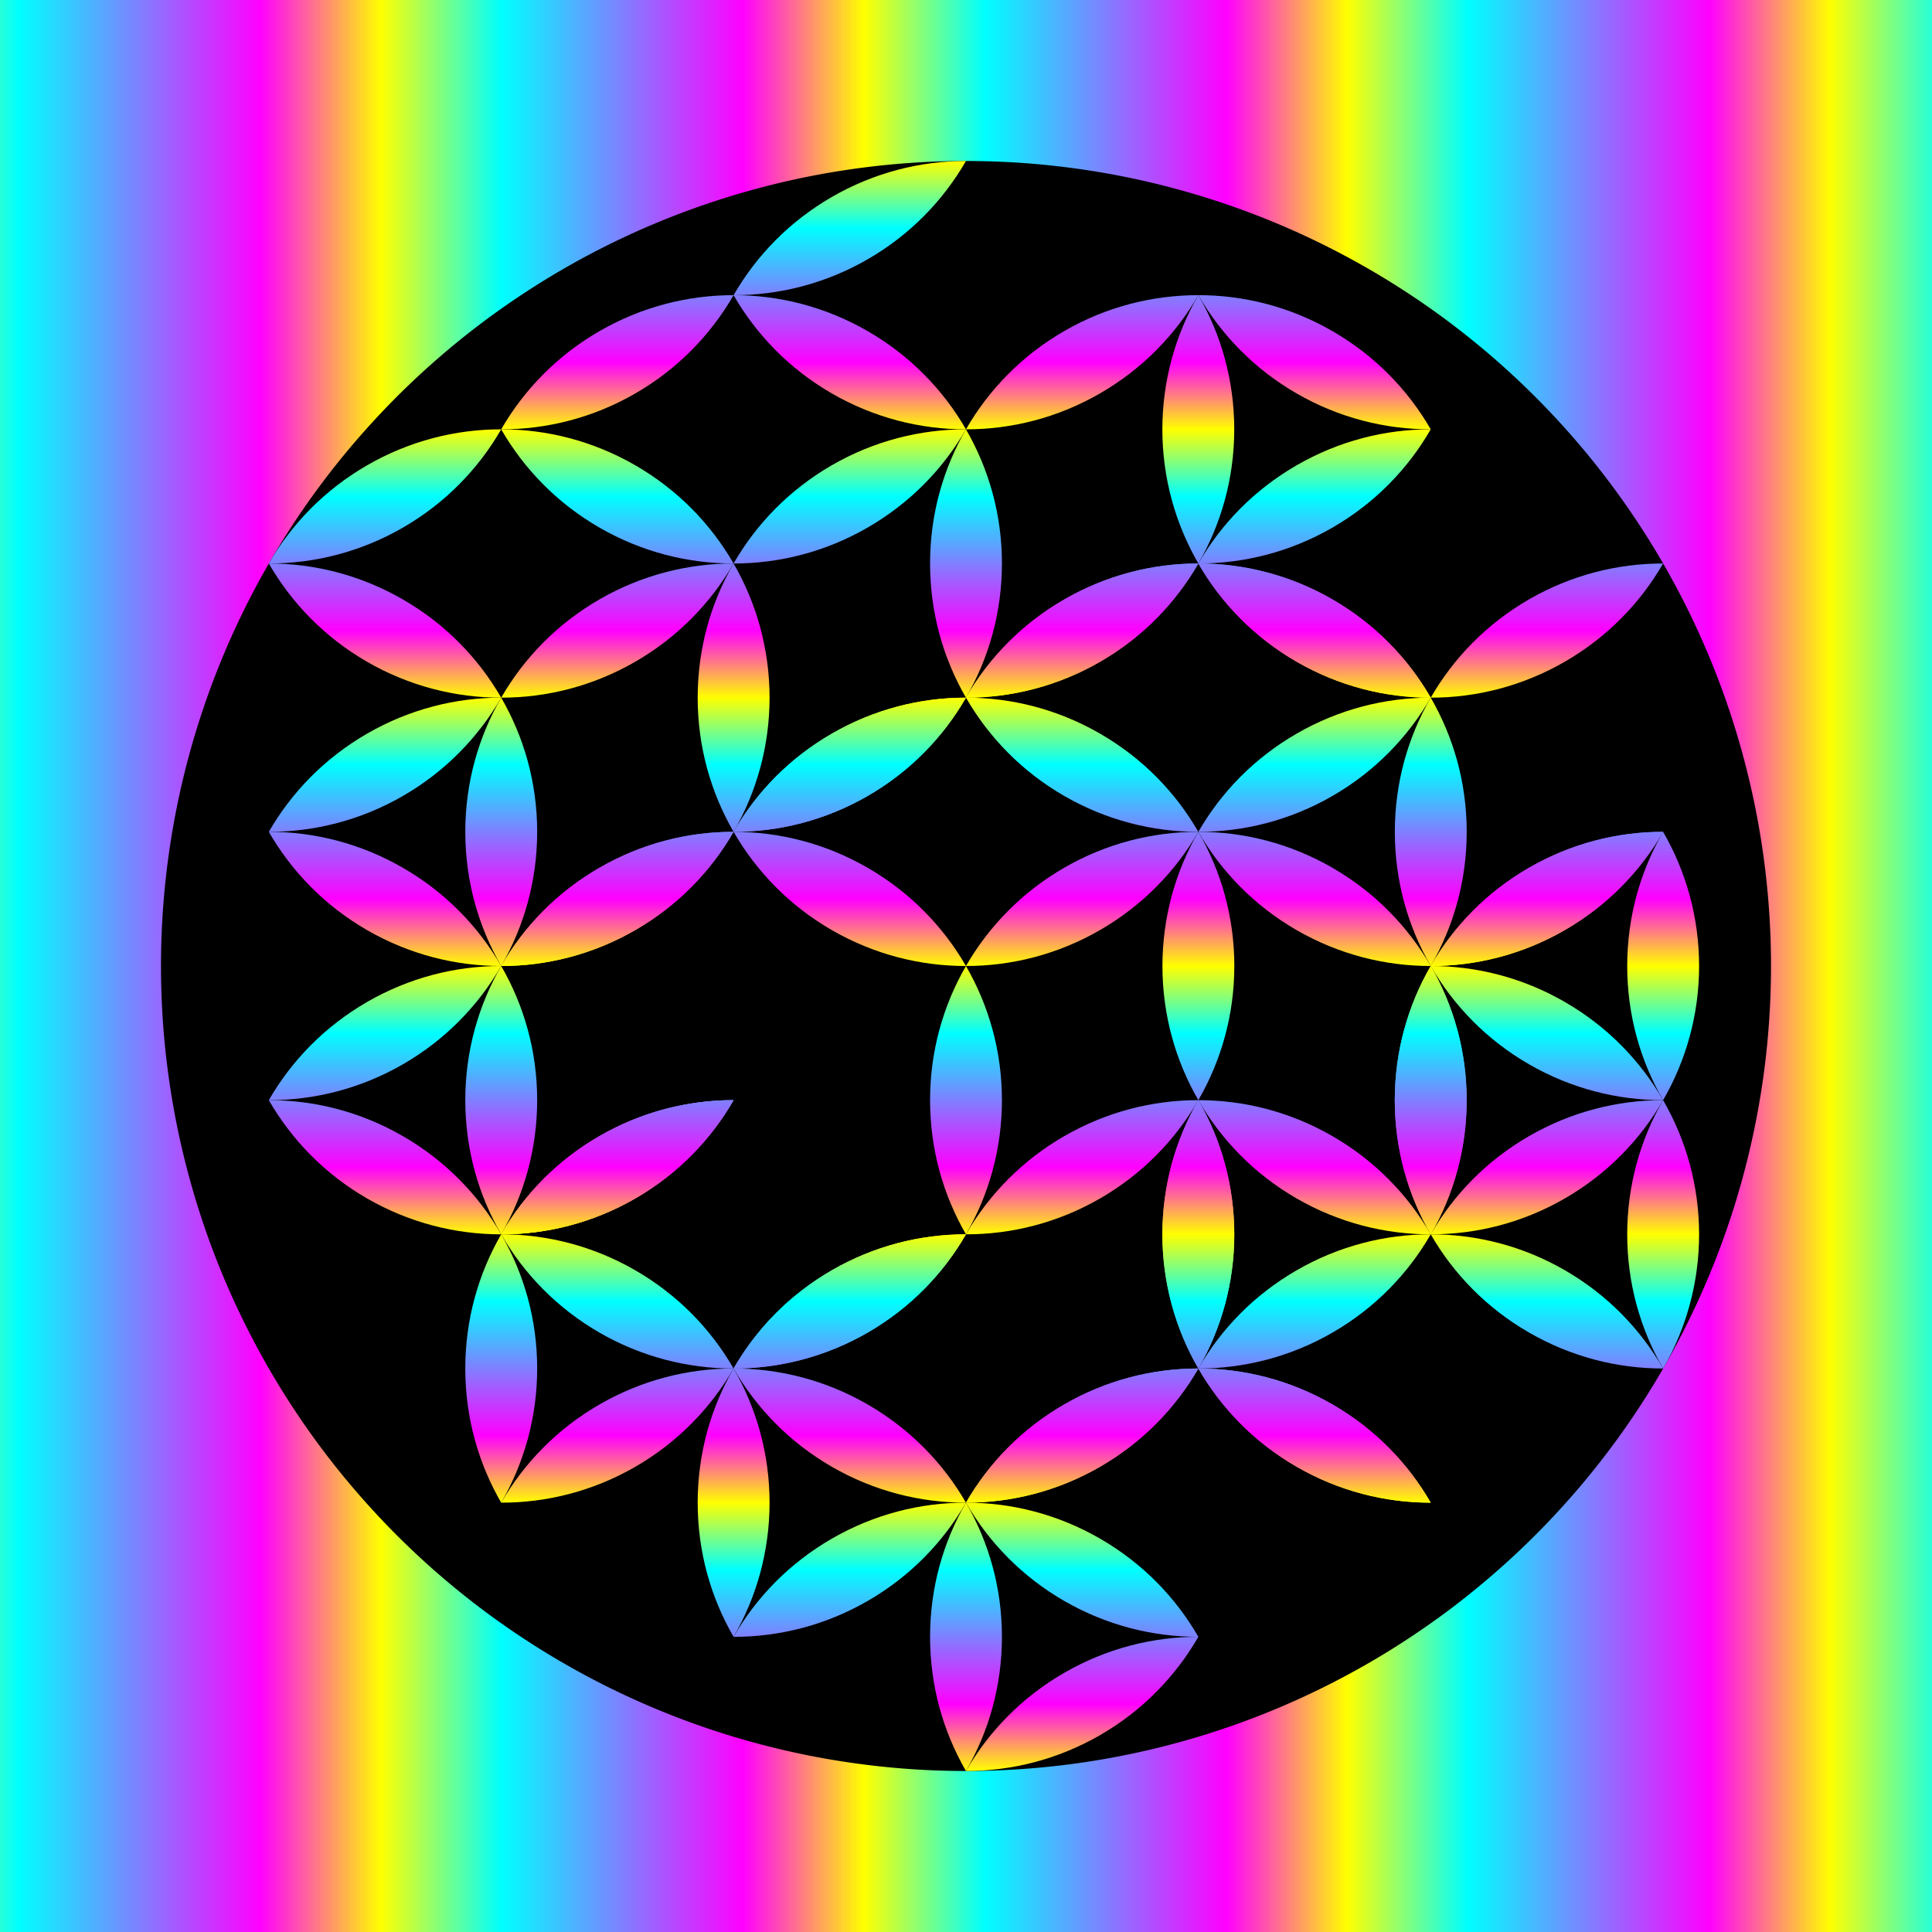
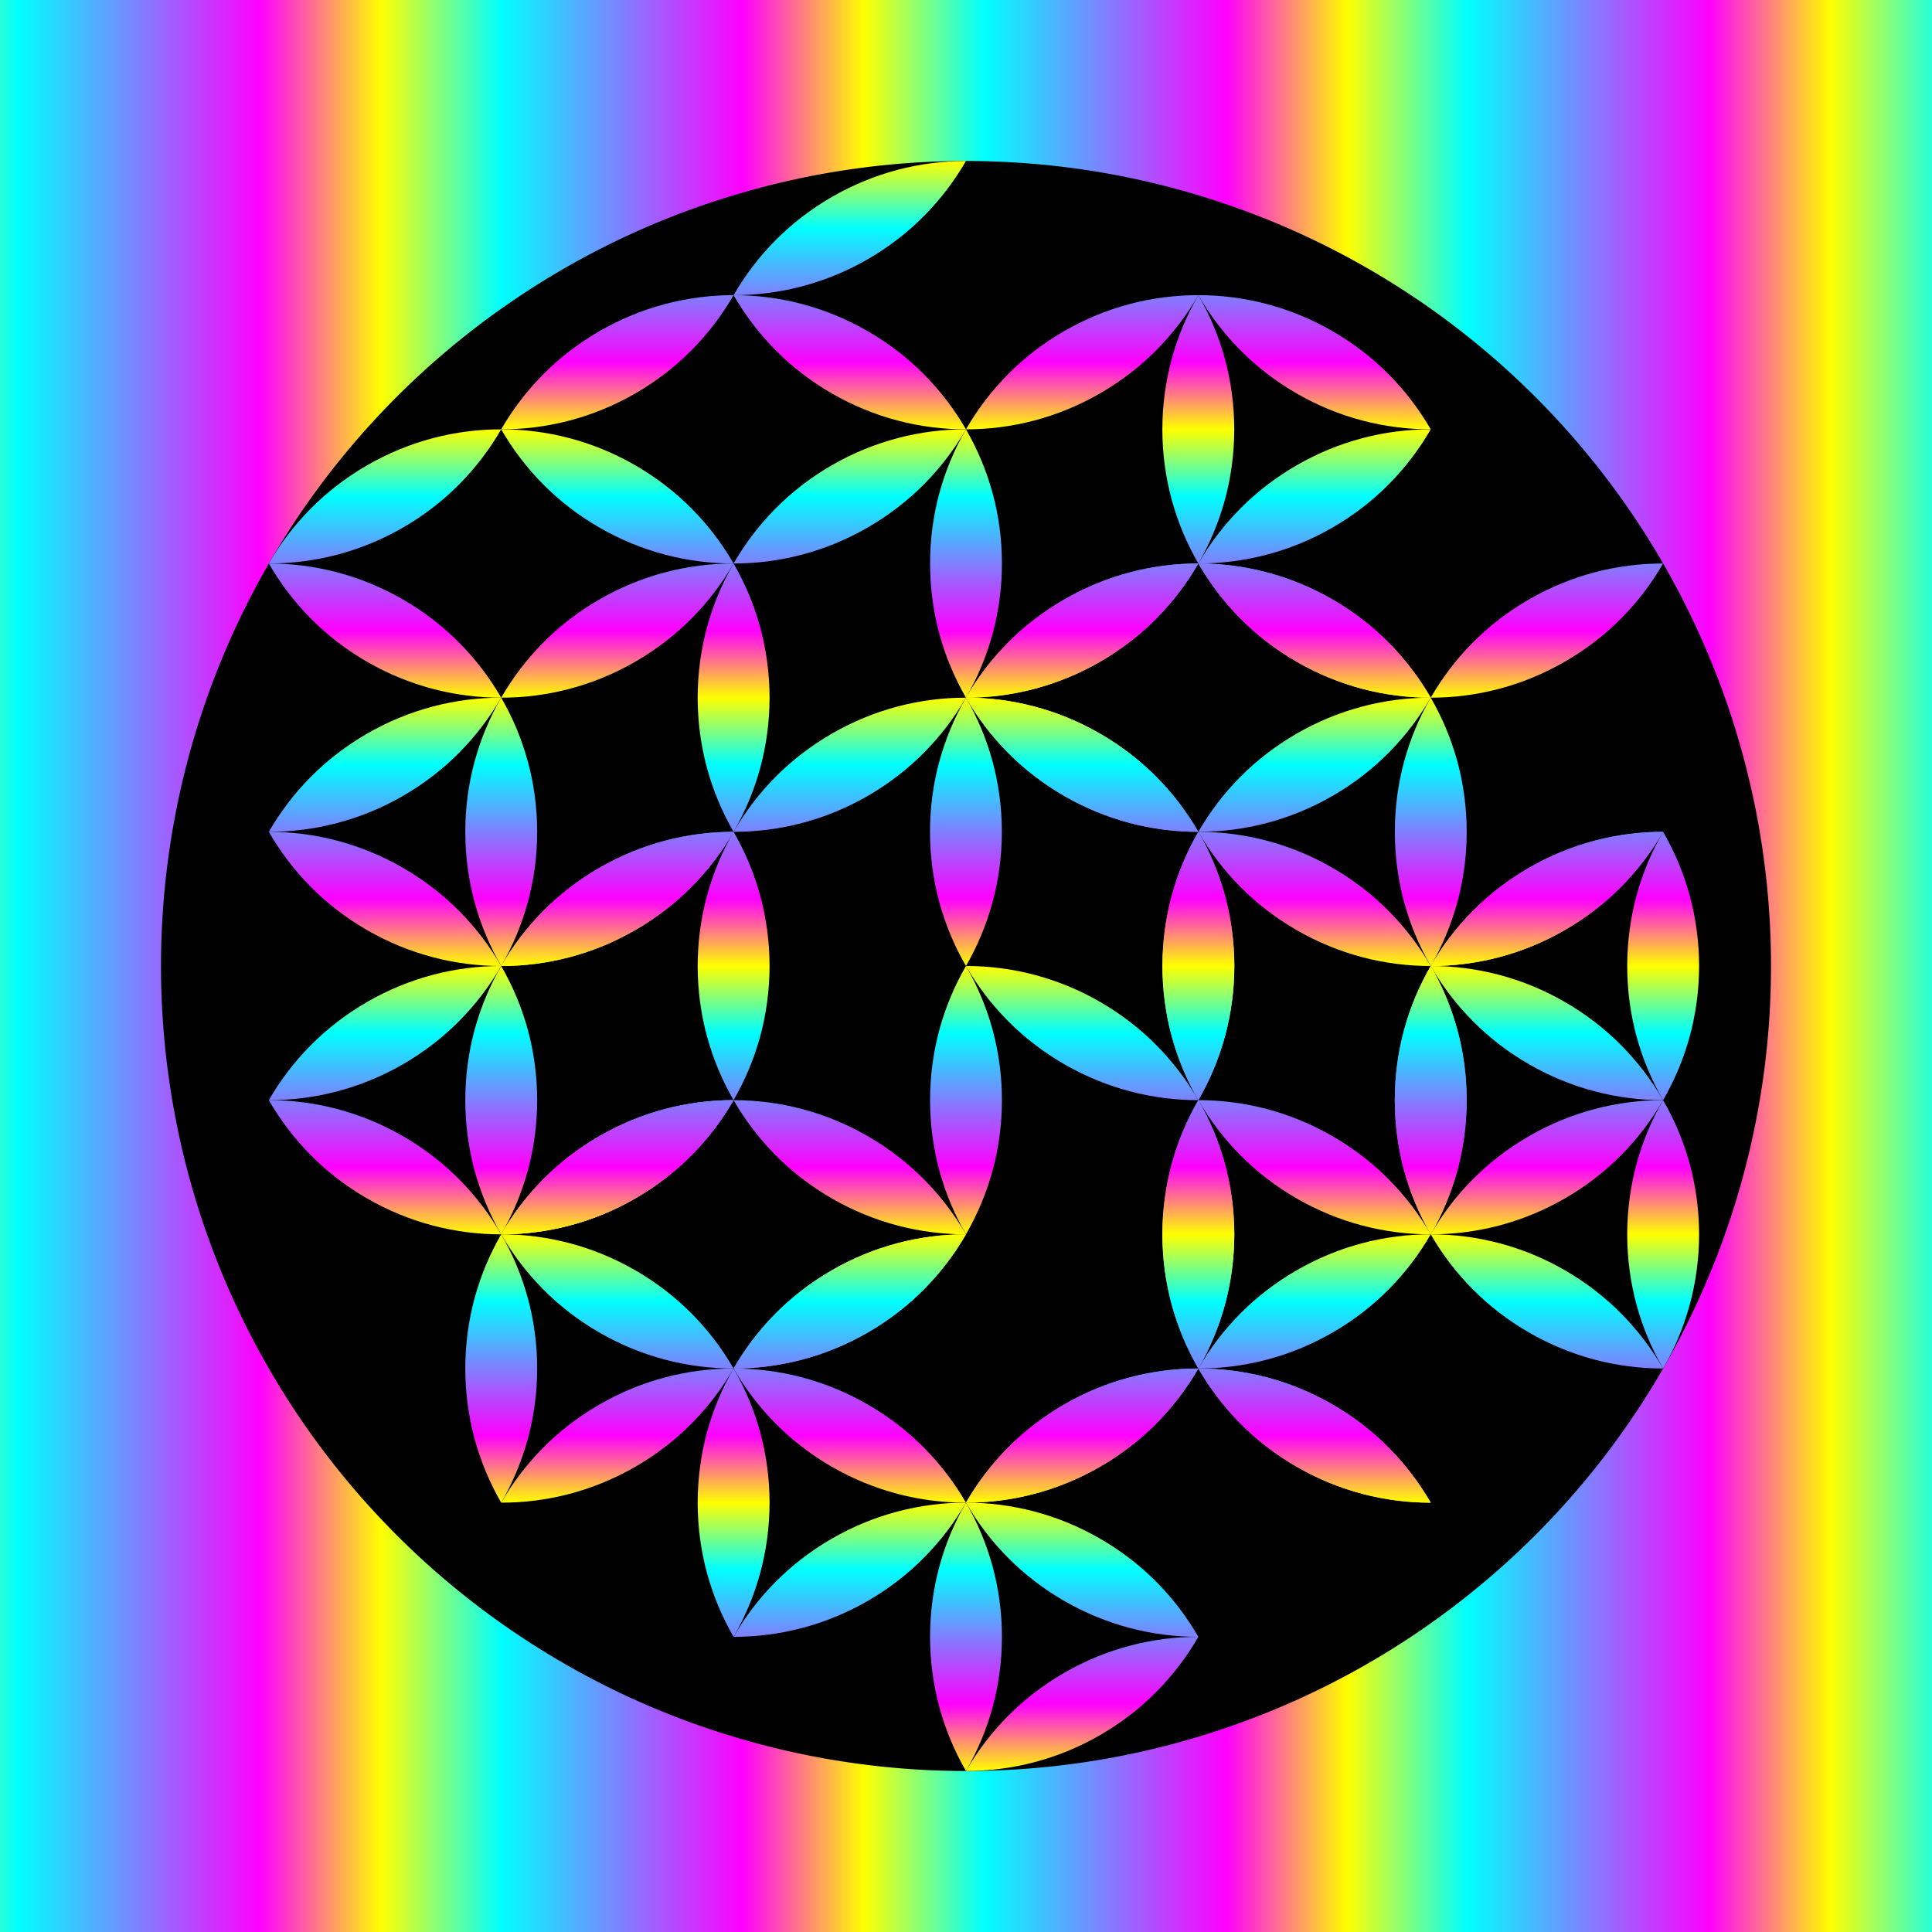
<svg xmlns="http://www.w3.org/2000/svg" xmlns:xlink="http://www.w3.org/1999/xlink" width="720" height="720" viewBox="0 0 720 720">
  <rect x="0" y="0" width="720" height="720" fill="#333333" stroke="none" />
  <defs>
    <linearGradient id="a">
      <stop offset="0" stop-color="red" />
      <stop offset=".1" stop-color="#ff0" />
      <stop offset=".3" stop-color="#0f0" />
      <stop offset=".5" stop-color="#0ff" />
      <stop offset=".7" stop-color="#00f" />
      <stop offset=".9" stop-color="#f0f" />
      <stop offset="1" stop-color="red" />
    </linearGradient>
    <linearGradient x1="359.986" y1="392.36" x2="359.986" y2="492.36" id="d" xlink:href="#b" gradientUnits="userSpaceOnUse" spreadMethod="repeat" />
    <linearGradient x1="0" y1="360" x2="180" y2="360" id="c" xlink:href="#b" gradientUnits="userSpaceOnUse" gradientTransform="translate(-218.046 347.067)" spreadMethod="repeat" />
    <linearGradient id="b">
      <stop offset="0" stop-color="#ff0" />
      <stop offset=".25" stop-color="#0ff" />
      <stop offset=".75" stop-color="#f0f" />
      <stop offset="1" stop-color="#ff0" />
    </linearGradient>
  </defs>
  <path fill="url(#c)" fill-rule="evenodd" d="M0 332.36h720v720H0z" transform="translate(0 -332.36)" />
  <path d="M660 360a300 300 0 11-600 0 300 300 0 11600 0z" />
  <g transform="translate(0 -332.36)" fill="url(#d)">
    <path d="M359.986 492.36c-8.512 14.71-13.38 31.782-13.38 50s4.868 35.29 13.38 50c8.511-14.71 13.409-31.782 13.409-50s-4.898-35.29-13.41-50z" />
    <path d="M359.986 492.36c-16.996-.016-34.215 4.303-49.992 13.412-15.777 9.109-28.127 21.861-36.61 36.588 16.995.016 34.228-4.278 50.005-13.387 15.777-9.11 28.113-21.886 36.597-36.613z" />
    <path d="M359.986 492.36c-8.484-14.726-20.834-27.479-36.611-36.588-15.777-9.109-32.996-13.428-49.992-13.412 8.484 14.727 20.82 27.504 36.597 36.613 15.777 9.109 33.01 13.403 50.006 13.387z" />
    <path d="M359.986 492.36c8.511-14.71 13.38-31.782 13.38-50s-4.869-35.29-13.38-50c-8.512 14.71-13.41 31.782-13.41 50s4.898 35.29 13.41 50z" />
    <path d="M359.986 492.36c16.995.016 34.214-4.303 49.991-13.412 15.778-9.109 28.127-21.861 36.611-36.588-16.995-.016-34.228 4.278-50.005 13.387-15.778 9.11-28.113 21.887-36.597 36.613z" />
    <path d="M359.986 492.36c8.484 14.727 20.834 27.48 36.61 36.588 15.778 9.109 32.997 13.428 49.992 13.412-8.484-14.726-20.82-27.504-36.596-36.613-15.777-9.108-33.01-13.403-50.006-13.387zM446.588 442.36c-8.484-14.727-20.833-27.479-36.61-36.588-15.778-9.109-32.997-13.428-49.992-13.412 8.484 14.727 20.82 27.504 36.597 36.613 15.777 9.109 33.01 13.403 50.005 13.387zM359.986 592.36c-8.484-14.727-20.834-27.48-36.611-36.588-15.777-9.109-32.996-13.428-49.992-13.412 8.484 14.727 20.82 27.504 36.597 36.613 15.777 9.109 33.01 13.403 50.006 13.387z" />
    <path d="M446.588 542.36c-16.995-.016-34.214 4.303-49.991 13.412-15.777 9.109-28.127 21.861-36.611 36.588 16.995.016 34.228-4.279 50.006-13.387 15.777-9.11 28.112-21.887 36.596-36.613zM359.986 392.36c-16.996-.016-34.215 4.303-49.992 13.412-15.777 9.11-28.127 21.862-36.61 36.588 16.995.016 34.228-4.278 50.005-13.387 15.777-9.11 28.113-21.886 36.597-36.613z" />
    <path d="M446.588 442.36c-8.511 14.71-13.38 31.782-13.38 50s4.869 35.29 13.38 50c8.512-14.71 13.41-31.782 13.41-50s-4.898-35.29-13.41-50zM273.383 442.36c-8.511 14.71-13.38 31.782-13.38 50s4.869 35.29 13.38 50c8.512-14.71 13.41-31.782 13.41-50s-4.898-35.29-13.41-50zM446.588 542.36c-8.511 14.71-13.38 31.782-13.38 50s4.869 35.29 13.38 50c8.512-14.71 13.41-31.782 13.41-50s-4.898-35.29-13.41-50z" />
    <path d="M446.588 542.36c-16.995-.016-34.214 4.303-49.991 13.412-15.777 9.109-28.127 21.861-36.611 36.588 16.995.016 34.229-4.279 50.006-13.387 15.777-9.11 28.113-21.887 36.596-36.613z" />
    <path d="M446.588 542.36c-8.484-14.727-20.833-27.48-36.61-36.588-15.778-9.109-32.997-13.428-49.992-13.412 8.484 14.727 20.82 27.504 36.597 36.613 15.777 9.109 33.01 13.403 50.005 13.387z" />
    <path d="M446.588 542.36c8.512-14.71 13.381-31.782 13.381-50s-4.869-35.29-13.38-50c-8.512 14.71-13.41 31.782-13.41 50s4.898 35.29 13.41 50z" />
    <path d="M446.589 542.36c16.995.016 34.214-4.303 49.991-13.412 15.777-9.11 28.127-21.862 36.611-36.588-16.995-.016-34.229 4.278-50.006 13.387-15.777 9.11-28.113 21.886-36.596 36.613z" />
    <path d="M446.589 542.36c8.484 14.726 20.833 27.479 36.61 36.588 15.778 9.109 32.997 13.428 49.992 13.412-8.484-14.727-20.82-27.504-36.597-36.613-15.777-9.109-33.01-13.403-50.005-13.387zM533.191 492.36c-8.484-14.727-20.834-27.48-36.61-36.588-15.778-9.11-32.997-13.428-49.993-13.412 8.484 14.726 20.82 27.504 36.597 36.612 15.777 9.11 33.01 13.404 50.006 13.388zM446.588 642.36c-8.484-14.727-20.833-27.48-36.61-36.588-15.778-9.11-32.996-13.428-49.992-13.412 8.484 14.726 20.82 27.504 36.597 36.612 15.777 9.11 33.01 13.404 50.006 13.388z" />
    <path d="M533.191 592.36c-16.996-.016-34.214 4.303-49.992 13.412-15.777 9.109-28.127 21.861-36.61 36.588 16.995.016 34.228-4.279 50.005-13.388 15.777-9.109 28.113-21.886 36.597-36.612zM446.588 442.36c-16.995-.016-34.214 4.303-49.991 13.412-15.777 9.109-28.127 21.861-36.611 36.588 16.995.016 34.229-4.278 50.006-13.387 15.777-9.11 28.112-21.886 36.596-36.613zM533.191 492.36c-8.512 14.71-13.38 31.782-13.38 50s4.868 35.29 13.38 50c8.512-14.71 13.409-31.782 13.409-50s-4.897-35.29-13.409-50zM359.986 492.36c-8.512 14.71-13.38 31.782-13.38 50s4.868 35.29 13.38 50c8.511-14.71 13.409-31.782 13.409-50s-4.898-35.29-13.41-50z" />
    <g>
      <path d="M533.191 592.36c-8.511 14.71-13.38 31.782-13.38 50s4.869 35.29 13.38 50c8.512-14.71 13.41-31.782 13.41-50s-4.898-35.29-13.41-50z" />
      <path d="M533.191 592.36c-16.995-.016-34.214 4.303-49.991 13.412-15.778 9.109-28.127 21.861-36.611 36.588 16.995.016 34.228-4.279 50.005-13.388 15.778-9.109 28.113-21.886 36.597-36.612z" />
      <path d="M533.191 592.36c-8.484-14.727-20.834-27.48-36.61-36.588-15.778-9.11-32.997-13.428-49.992-13.412 8.484 14.726 20.82 27.504 36.596 36.612 15.777 9.11 33.01 13.404 50.006 13.388z" />
      <path d="M533.191 592.36c8.512-14.71 13.38-31.782 13.38-50s-4.868-35.29-13.38-50c-8.511 14.71-13.409 31.782-13.409 50s4.898 35.29 13.41 50z" />
      <path d="M533.191 592.36c16.996.016 34.215-4.303 49.992-13.412 15.777-9.11 28.127-21.862 36.61-36.588-16.995-.016-34.228 4.278-50.005 13.387-15.777 9.11-28.113 21.886-36.597 36.613z" />
      <path d="M533.191 592.36c8.484 14.726 20.834 27.479 36.611 36.588 15.777 9.109 32.996 13.428 49.992 13.412-8.484-14.727-20.82-27.504-36.597-36.613-15.777-9.109-33.01-13.403-50.006-13.387zM619.794 542.36c-8.484-14.727-20.834-27.48-36.611-36.588-15.777-9.11-32.996-13.428-49.992-13.412 8.484 14.726 20.82 27.503 36.597 36.612 15.777 9.11 33.01 13.404 50.006 13.388zM533.191 692.36c-8.484-14.727-20.834-27.48-36.61-36.588-15.778-9.11-32.997-13.428-49.992-13.412 8.484 14.726 20.82 27.503 36.596 36.612 15.778 9.11 33.01 13.404 50.006 13.388z" />
      <path d="M619.794 642.36c-16.996-.016-34.215 4.303-49.992 13.412-15.777 9.109-28.127 21.861-36.61 36.588 16.995.016 34.228-4.279 50.005-13.388 15.777-9.109 28.113-21.886 36.597-36.612zM533.191 492.36c-16.995-.016-34.214 4.303-49.992 13.412-15.777 9.109-28.126 21.861-36.61 36.588 16.995.016 34.228-4.279 50.005-13.387 15.778-9.11 28.113-21.887 36.597-36.613z" />
      <path d="M619.794 542.36c-8.512 14.71-13.381 31.782-13.381 50s4.87 35.29 13.38 50c8.512-14.71 13.41-31.782 13.41-50s-4.898-35.29-13.41-50zM446.589 542.36c-8.512 14.71-13.381 31.782-13.381 50s4.869 35.29 13.38 50c8.512-14.71 13.41-31.782 13.41-50s-4.898-35.29-13.41-50z" />
    </g>
    <g>
      <path d="M533.191 692.36c-8.511 14.71-13.38 31.782-13.38 50s4.869 35.29 13.38 50c8.512-14.71 13.41-31.782 13.41-50s-4.898-35.29-13.41-50z" />
      <path d="M533.191 692.36c-16.995-.016-34.214 4.303-49.991 13.412-15.778 9.109-28.127 21.861-36.611 36.588 16.995.016 34.228-4.279 50.006-13.387 15.777-9.11 28.112-21.887 36.596-36.613z" />
      <path d="M533.191 692.36c-8.484-14.727-20.834-27.48-36.61-36.588-15.778-9.109-32.997-13.428-49.992-13.412 8.484 14.727 20.82 27.504 36.596 36.613 15.778 9.109 33.01 13.403 50.006 13.387z" />
      <path d="M533.191 692.36c8.512-14.71 13.38-31.782 13.381-50 0-18.218-4.87-35.29-13.38-50-8.512 14.71-13.41 31.782-13.41 50s4.898 35.29 13.41 50z" />
      <path d="M533.191 692.36c16.996.016 34.215-4.303 49.992-13.412 15.777-9.11 28.127-21.862 36.61-36.588-16.995-.016-34.228 4.278-50.005 13.387-15.777 9.11-28.113 21.886-36.597 36.613z" />
      <path d="M533.191 692.36c8.484 14.726 20.834 27.479 36.611 36.588 15.778 9.109 32.996 13.428 49.992 13.412-8.484-14.727-20.82-27.504-36.597-36.613-15.777-9.109-33.01-13.403-50.006-13.387zM619.794 642.36c-8.484-14.727-20.834-27.48-36.611-36.588-15.777-9.11-32.996-13.428-49.992-13.412 8.484 14.726 20.82 27.504 36.597 36.612 15.777 9.11 33.01 13.404 50.006 13.388zM533.191 792.36c-8.484-14.727-20.833-27.48-36.61-36.588-15.778-9.11-32.997-13.428-49.992-13.412 8.484 14.726 20.82 27.504 36.597 36.612 15.777 9.11 33.01 13.404 50.005 13.388z" />
      <path d="M619.794 742.36c-16.996-.016-34.215 4.303-49.992 13.412-15.777 9.109-28.127 21.861-36.61 36.588 16.995.016 34.228-4.279 50.005-13.388 15.777-9.109 28.113-21.886 36.597-36.612zM533.191 592.36c-16.995-.016-34.214 4.303-49.991 13.412-15.778 9.109-28.127 21.861-36.611 36.588 16.995.016 34.228-4.278 50.005-13.387 15.778-9.11 28.113-21.886 36.597-36.613zM619.794 642.36c-8.512 14.71-13.38 31.782-13.38 50s4.868 35.29 13.38 50c8.511-14.71 13.409-31.782 13.409-50s-4.898-35.29-13.41-50zM446.589 642.36c-8.512 14.71-13.381 31.782-13.381 50s4.87 35.29 13.38 50c8.512-14.71 13.41-31.782 13.41-50s-4.898-35.29-13.41-50z" />
    </g>
    <g>
      <path d="M533.191 792.36c-8.511 14.71-13.38 31.782-13.38 50s4.869 35.29 13.38 50c8.512-14.71 13.41-31.782 13.41-50s-4.898-35.29-13.41-50z" />
      <path d="M533.191 792.36c-16.995-.016-34.214 4.303-49.991 13.412-15.778 9.109-28.127 21.861-36.611 36.588 16.995.016 34.228-4.279 50.005-13.388 15.778-9.108 28.113-21.886 36.597-36.612z" />
      <path d="M533.191 792.36c-8.484-14.727-20.834-27.48-36.61-36.588-15.778-9.109-32.997-13.428-49.992-13.412 8.484 14.726 20.82 27.504 36.596 36.613 15.778 9.108 33.01 13.403 50.006 13.387z" />
      <path d="M533.191 792.36c8.512-14.71 13.38-31.782 13.38-50s-4.868-35.29-13.38-50c-8.511 14.71-13.409 31.782-13.409 50s4.898 35.29 13.41 50z" />
      <path d="M533.191 792.36c16.996.016 34.215-4.303 49.992-13.412 15.777-9.11 28.127-21.862 36.61-36.588-16.995-.016-34.228 4.278-50.005 13.387-15.777 9.11-28.113 21.886-36.597 36.613z" />
      <path d="M533.191 792.36c8.484 14.726 20.834 27.479 36.611 36.588 15.777 9.109 32.996 13.428 49.992 13.412-8.484-14.727-20.82-27.504-36.597-36.613-15.777-9.109-33.01-13.403-50.006-13.387zM619.794 742.36c-8.484-14.727-20.834-27.48-36.611-36.588-15.777-9.11-32.996-13.428-49.992-13.412 8.484 14.726 20.82 27.504 36.597 36.612 15.777 9.11 33.01 13.404 50.006 13.388zM533.191 892.36c-8.484-14.727-20.834-27.48-36.61-36.588-15.778-9.11-32.997-13.428-49.992-13.412 8.484 14.726 20.82 27.504 36.596 36.612 15.778 9.11 33.01 13.404 50.006 13.388z" />
      <path d="M619.794 842.36c-16.996-.016-34.215 4.303-49.992 13.412-15.777 9.109-28.127 21.861-36.61 36.588 16.995.016 34.228-4.279 50.005-13.388 15.777-9.109 28.113-21.886 36.597-36.612zM533.191 692.36c-16.995-.016-34.214 4.303-49.991 13.412-15.778 9.109-28.127 21.861-36.611 36.588 16.995.016 34.228-4.278 50.005-13.387 15.778-9.11 28.113-21.886 36.597-36.613z" />
      <path d="M619.794 742.36c-8.512 14.71-13.381 31.782-13.381 50s4.87 35.29 13.38 50c8.512-14.71 13.41-31.782 13.41-50s-4.898-35.29-13.41-50zM446.589 742.36c-8.512 14.71-13.381 31.782-13.381 50s4.869 35.29 13.38 50c8.512-14.71 13.41-31.782 13.41-50s-4.898-35.29-13.41-50z" />
    </g>
    <g>
      <path d="M446.589 842.36c-8.512 14.71-13.381 31.782-13.381 50s4.869 35.29 13.38 50c8.512-14.71 13.41-31.782 13.41-50s-4.898-35.29-13.41-50z" />
      <path d="M446.589 842.36c-16.996-.016-34.215 4.303-49.992 13.412-15.777 9.109-28.127 21.861-36.611 36.588 16.996.016 34.229-4.278 50.006-13.387 15.777-9.11 28.113-21.886 36.597-36.613z" />
      <path d="M446.588 842.36c-8.484-14.727-20.833-27.479-36.61-36.588-15.778-9.109-32.996-13.428-49.992-13.412 8.484 14.727 20.82 27.504 36.597 36.613 15.777 9.109 33.01 13.403 50.006 13.387z" />
      <path d="M446.589 842.36c8.511-14.71 13.38-31.782 13.38-50s-4.869-35.29-13.38-50c-8.512 14.71-13.41 31.782-13.41 50s4.898 35.29 13.41 50z" />
      <path d="M446.589 842.36c16.995.016 34.214-4.303 49.991-13.412 15.777-9.109 28.127-21.861 36.611-36.588-16.995-.016-34.229 4.278-50.006 13.387-15.777 9.11-28.112 21.886-36.596 36.613z" />
      <path d="M446.589 842.36c8.484 14.727 20.833 27.479 36.61 36.588 15.778 9.109 32.997 13.428 49.992 13.412-8.484-14.727-20.82-27.504-36.597-36.613-15.777-9.109-33.01-13.403-50.005-13.387zM533.191 792.36c-8.484-14.727-20.834-27.48-36.61-36.588-15.778-9.109-32.997-13.428-49.992-13.412 8.484 14.726 20.82 27.504 36.596 36.613 15.777 9.108 33.01 13.403 50.006 13.387zM446.589 942.36c-8.484-14.727-20.834-27.48-36.611-36.588-15.778-9.109-32.996-13.428-49.992-13.412 8.484 14.726 20.82 27.504 36.597 36.613 15.777 9.108 33.01 13.403 50.006 13.387z" />
      <path d="M533.191 892.36c-16.995-.016-34.214 4.303-49.991 13.412-15.778 9.109-28.127 21.861-36.611 36.588 16.995.016 34.228-4.279 50.005-13.388 15.778-9.108 28.113-21.886 36.597-36.612zM446.588 742.36c-16.995-.016-34.214 4.303-49.991 13.412-15.777 9.109-28.127 21.861-36.611 36.588 16.996.016 34.229-4.278 50.006-13.387 15.777-9.11 28.113-21.886 36.596-36.613zM533.191 792.36c-8.512 14.71-13.38 31.782-13.38 50s4.868 35.29 13.38 50c8.512-14.71 13.41-31.782 13.41-50s-4.898-35.29-13.41-50zM359.986 792.36c-8.512 14.71-13.38 31.782-13.38 50s4.868 35.29 13.38 50c8.512-14.71 13.409-31.782 13.409-50s-4.897-35.29-13.409-50z" />
    </g>
    <g>
      <path d="M359.986 892.36c-8.512 14.71-13.38 31.782-13.38 50s4.868 35.29 13.38 50c8.512-14.71 13.41-31.782 13.41-50s-4.898-35.29-13.41-50z" />
      <path d="M359.986 892.36c-16.996-.016-34.214 4.303-49.992 13.412-15.777 9.109-28.127 21.861-36.61 36.588 16.995.016 34.228-4.278 50.005-13.387 15.777-9.11 28.113-21.886 36.597-36.613z" />
      <path d="M359.986 892.36c-8.484-14.726-20.834-27.479-36.611-36.588-15.777-9.109-32.996-13.428-49.992-13.412 8.484 14.727 20.82 27.504 36.597 36.613 15.777 9.109 33.01 13.403 50.006 13.387z" />
      <path d="M359.986 892.36c8.512-14.71 13.38-31.782 13.38-50s-4.868-35.29-13.38-50c-8.512 14.71-13.41 31.782-13.41 50s4.898 35.29 13.41 50z" />
      <path d="M359.986 892.36c16.996.016 34.214-4.303 49.992-13.412 15.777-9.109 28.127-21.861 36.61-36.588-16.995-.016-34.228 4.278-50.005 13.387-15.777 9.11-28.113 21.887-36.597 36.613z" />
      <path d="M359.986 892.36c8.484 14.727 20.834 27.48 36.611 36.588 15.777 9.109 32.996 13.428 49.992 13.412-8.484-14.726-20.82-27.504-36.597-36.613-15.777-9.108-33.01-13.403-50.006-13.387zM446.588 842.36c-8.484-14.727-20.833-27.479-36.61-36.588-15.778-9.109-32.996-13.428-49.992-13.412 8.484 14.727 20.82 27.504 36.597 36.613 15.777 9.109 33.01 13.403 50.006 13.387zM359.986 992.36c-8.484-14.727-20.834-27.479-36.61-36.588-15.778-9.109-32.997-13.428-49.993-13.412 8.484 14.727 20.82 27.504 36.597 36.613 15.777 9.109 33.01 13.403 50.006 13.387z" />
      <path d="M446.589 942.36c-16.996-.016-34.215 4.303-49.992 13.412-15.777 9.109-28.127 21.861-36.611 36.588 16.996.016 34.229-4.279 50.006-13.387 15.777-9.11 28.113-21.887 36.597-36.613zM359.986 792.36c-16.996-.016-34.215 4.303-49.992 13.412-15.777 9.11-28.127 21.862-36.61 36.588 16.995.016 34.228-4.278 50.005-13.387 15.777-9.11 28.113-21.886 36.597-36.613z" />
      <path d="M446.588 842.36c-8.511 14.71-13.38 31.782-13.38 50s4.869 35.29 13.38 50c8.512-14.71 13.41-31.782 13.41-50s-4.898-35.29-13.41-50zM273.383 842.36c-8.511 14.71-13.38 31.782-13.38 50s4.869 35.29 13.38 50c8.512-14.71 13.41-31.782 13.41-50s-4.898-35.29-13.41-50z" />
    </g>
    <g>
      <path d="M273.383 842.36c-8.511 14.71-13.38 31.782-13.38 50s4.869 35.29 13.38 50c8.512-14.71 13.41-31.782 13.41-50s-4.898-35.29-13.41-50z" />
      <path d="M273.383 842.36c-16.995-.016-34.214 4.303-49.991 13.412-15.777 9.109-28.127 21.862-36.611 36.588 16.995.016 34.228-4.278 50.006-13.387 15.777-9.11 28.112-21.886 36.596-36.613z" />
      <path d="M273.383 842.36c-8.484-14.726-20.834-27.479-36.61-36.588-15.778-9.109-32.997-13.428-49.992-13.412 8.484 14.727 20.82 27.504 36.596 36.613 15.778 9.109 33.01 13.403 50.006 13.387z" />
      <path d="M273.383 842.36c8.512-14.71 13.38-31.782 13.381-50 0-18.218-4.87-35.29-13.38-50-8.512 14.71-13.41 31.782-13.41 50s4.898 35.29 13.41 50z" />
      <path d="M273.383 842.36c16.996.016 34.215-4.303 49.992-13.412 15.777-9.109 28.127-21.861 36.61-36.588-16.995-.016-34.228 4.279-50.005 13.388-15.777 9.108-28.113 21.886-36.597 36.612z" />
      <path d="M273.383 842.36c8.484 14.727 20.834 27.48 36.611 36.588 15.778 9.11 32.996 13.428 49.992 13.412-8.484-14.726-20.82-27.504-36.597-36.612-15.777-9.11-33.01-13.404-50.006-13.388zM359.986 792.36c-8.484-14.726-20.834-27.479-36.611-36.588-15.777-9.109-32.996-13.428-49.992-13.412 8.484 14.727 20.82 27.504 36.597 36.613 15.777 9.109 33.01 13.403 50.006 13.387zM273.383 942.36c-8.484-14.726-20.833-27.479-36.61-36.588-15.778-9.109-32.997-13.428-49.992-13.412 8.484 14.727 20.82 27.504 36.597 36.613 15.777 9.109 33.01 13.403 50.005 13.387z" />
      <path d="M359.986 892.36c-16.996-.016-34.215 4.303-49.992 13.412-15.777 9.109-28.127 21.861-36.61 36.588 16.995.016 34.228-4.278 50.005-13.387 15.777-9.11 28.113-21.886 36.597-36.613zM273.383 742.36c-16.995-.016-34.214 4.303-49.991 13.412-15.778 9.11-28.127 21.862-36.611 36.588 16.995.016 34.228-4.278 50.005-13.387 15.778-9.11 28.113-21.886 36.597-36.613z" />
      <path d="M359.986 792.36c-8.512 14.71-13.38 31.782-13.38 50s4.868 35.29 13.38 50c8.511-14.71 13.409-31.782 13.409-50s-4.898-35.29-13.41-50zM186.78 792.36c-8.51 14.71-13.38 31.782-13.38 50s4.87 35.29 13.38 50c8.512-14.71 13.41-31.782 13.41-50s-4.898-35.29-13.41-50z" />
    </g>
    <g>
      <path d="M186.78 792.36c-8.511 14.71-13.38 31.782-13.38 50s4.869 35.29 13.38 50c8.512-14.71 13.41-31.782 13.41-50s-4.898-35.29-13.41-50z" />
      <path d="M186.78 792.36c-16.995-.016-34.214 4.303-49.991 13.412-15.777 9.109-28.127 21.862-36.61 36.588 16.995.016 34.228-4.278 50.005-13.387 15.777-9.11 28.113-21.886 36.597-36.613z" />
      <path d="M186.78 792.36c-8.483-14.726-20.833-27.479-36.61-36.588-15.778-9.109-32.996-13.428-49.992-13.412 8.484 14.727 20.82 27.504 36.597 36.613 15.777 9.109 33.01 13.403 50.006 13.387z" />
      <path d="M186.78 792.36c8.512-14.71 13.381-31.782 13.381-50s-4.869-35.29-13.38-50c-8.512 14.71-13.41 31.782-13.41 50s4.898 35.29 13.41 50z" />
      <path d="M186.78 792.36c16.996.016 34.215-4.303 49.992-13.412 15.777-9.109 28.127-21.861 36.611-36.588-16.995-.016-34.228 4.279-50.006 13.387-15.777 9.11-28.112 21.887-36.596 36.613z" />
      <path d="M186.78 792.36c8.485 14.727 20.834 27.48 36.612 36.588 15.777 9.11 32.996 13.428 49.991 13.412-8.484-14.726-20.82-27.504-36.597-36.612-15.777-9.11-33.01-13.404-50.005-13.388zM273.383 742.36c-8.484-14.726-20.834-27.479-36.61-36.588-15.778-9.109-32.997-13.428-49.992-13.412 8.484 14.727 20.82 27.504 36.596 36.613 15.777 9.109 33.01 13.403 50.006 13.387zM186.78 892.36c-8.483-14.726-20.833-27.479-36.61-36.588-15.778-9.109-32.996-13.428-49.992-13.412 8.484 14.727 20.82 27.504 36.597 36.613 15.777 9.109 33.01 13.403 50.006 13.387z" />
      <path d="M273.383 842.36c-16.995-.016-34.214 4.303-49.991 13.412-15.778 9.109-28.127 21.861-36.611 36.588 16.995.016 34.228-4.278 50.005-13.387 15.778-9.11 28.113-21.886 36.597-36.613zM186.78 692.36c-16.995-.016-34.214 4.303-49.991 13.412-15.777 9.11-28.127 21.862-36.611 36.588 16.996.016 34.229-4.278 50.006-13.387 15.777-9.11 28.113-21.886 36.596-36.613z" />
      <path d="M273.383 742.36c-8.512 14.71-13.38 31.782-13.38 50s4.868 35.29 13.38 50c8.512-14.71 13.41-31.782 13.41-50s-4.898-35.29-13.41-50zM100.178 742.36c-8.512 14.71-13.38 31.782-13.38 50s4.868 35.29 13.38 50c8.512-14.71 13.41-31.782 13.41-50s-4.898-35.29-13.41-50z" />
    </g>
    <g>
      <path d="M186.78 692.36c-8.511 14.71-13.38 31.782-13.38 50s4.869 35.29 13.38 50c8.512-14.71 13.41-31.782 13.41-50s-4.898-35.29-13.41-50z" />
      <path d="M186.78 692.36c-16.995-.016-34.214 4.303-49.991 13.412-15.777 9.11-28.127 21.862-36.611 36.588 16.995.016 34.229-4.278 50.006-13.387 15.777-9.11 28.112-21.886 36.596-36.613z" />
      <path d="M186.78 692.36c-8.484-14.726-20.833-27.479-36.61-36.588-15.778-9.109-32.997-13.428-49.992-13.412 8.484 14.727 20.82 27.504 36.597 36.613 15.777 9.109 33.01 13.403 50.005 13.387z" />
      <path d="M186.78 692.36c8.512-14.71 13.381-31.782 13.381-50s-4.869-35.29-13.38-50c-8.512 14.71-13.41 31.782-13.41 50s4.898 35.29 13.41 50z" />
      <path d="M186.78 692.36c16.996.016 34.215-4.303 49.992-13.412 15.777-9.109 28.127-21.861 36.611-36.588-16.996-.016-34.229 4.279-50.006 13.388-15.777 9.109-28.113 21.886-36.596 36.612z" />
      <path d="M186.78 692.36c8.485 14.727 20.834 27.48 36.611 36.588 15.778 9.11 32.997 13.428 49.992 13.412-8.484-14.726-20.82-27.503-36.597-36.612-15.777-9.11-33.01-13.404-50.005-13.388zM273.383 642.36c-8.484-14.726-20.834-27.479-36.611-36.588-15.777-9.109-32.996-13.428-49.992-13.412 8.484 14.727 20.82 27.504 36.597 36.613 15.777 9.109 33.01 13.403 50.006 13.387zM186.78 792.36c-8.484-14.726-20.833-27.479-36.61-36.588-15.778-9.109-32.997-13.428-49.992-13.412 8.484 14.727 20.82 27.504 36.597 36.613 15.777 9.109 33.01 13.403 50.005 13.387z" />
      <path d="M273.383 742.36c-16.996-.016-34.214 4.303-49.992 13.412-15.777 9.109-28.127 21.862-36.61 36.588 16.995.016 34.228-4.278 50.005-13.387 15.777-9.11 28.113-21.886 36.597-36.613zM186.78 592.36c-16.995-.016-34.214 4.303-49.991 13.412-15.777 9.11-28.127 21.862-36.611 36.588 16.995.016 34.228-4.278 50.006-13.387 15.777-9.109 28.112-21.886 36.596-36.613z" />
      <path d="M273.383 642.36c-8.512 14.71-13.38 31.782-13.38 50s4.868 35.29 13.38 50c8.511-14.71 13.409-31.782 13.409-50s-4.898-35.29-13.41-50zM100.178 642.36c-8.512 14.71-13.38 31.782-13.38 50s4.868 35.29 13.38 50c8.511-14.71 13.409-31.782 13.409-50s-4.898-35.29-13.41-50z" />
    </g>
    <g>
      <path d="M186.78 592.36c-8.511 14.71-13.38 31.782-13.38 50s4.869 35.29 13.38 50c8.512-14.71 13.41-31.782 13.41-50s-4.898-35.29-13.41-50z" />
      <path d="M186.78 592.36c-16.995-.016-34.214 4.303-49.991 13.412-15.777 9.11-28.127 21.862-36.611 36.588 16.995.016 34.229-4.278 50.006-13.387 15.777-9.11 28.112-21.886 36.596-36.613z" />
      <path d="M186.78 592.36c-8.484-14.726-20.833-27.479-36.61-36.588-15.778-9.109-32.997-13.428-49.992-13.412 8.484 14.727 20.82 27.504 36.597 36.613 15.777 9.109 33.01 13.403 50.005 13.387z" />
      <path d="M186.78 592.36c8.512-14.71 13.381-31.782 13.381-50s-4.869-35.29-13.38-50c-8.512 14.71-13.41 31.782-13.41 50s4.898 35.29 13.41 50z" />
      <path d="M186.78 592.36c16.996.016 34.215-4.303 49.992-13.412 15.777-9.109 28.127-21.861 36.611-36.588-16.995-.016-34.229 4.279-50.006 13.388-15.777 9.109-28.113 21.886-36.596 36.612z" />
      <path d="M186.78 592.36c8.485 14.727 20.834 27.48 36.611 36.588 15.778 9.11 32.997 13.428 49.992 13.412-8.484-14.726-20.82-27.503-36.597-36.612-15.777-9.11-33.01-13.404-50.005-13.388zM273.383 542.36c-8.484-14.726-20.834-27.479-36.611-36.588-15.777-9.109-32.996-13.428-49.992-13.412 8.484 14.727 20.82 27.504 36.597 36.613 15.777 9.109 33.01 13.403 50.006 13.387zM186.78 692.36c-8.484-14.726-20.833-27.479-36.61-36.588-15.778-9.109-32.996-13.428-49.992-13.412 8.484 14.727 20.82 27.504 36.597 36.613 15.777 9.109 33.01 13.403 50.006 13.387z" />
      <path d="M273.383 642.36c-16.996-.016-34.214 4.303-49.992 13.412-15.777 9.109-28.127 21.861-36.61 36.588 16.995.016 34.228-4.278 50.005-13.387 15.777-9.11 28.113-21.886 36.597-36.613zM186.78 492.36c-16.995-.016-34.214 4.303-49.991 13.412-15.777 9.11-28.127 21.862-36.611 36.588 16.995.016 34.229-4.278 50.006-13.387 15.777-9.11 28.112-21.886 36.596-36.613z" />
      <path d="M273.383 542.36c-8.512 14.71-13.38 31.782-13.38 50s4.868 35.29 13.38 50c8.512-14.71 13.409-31.782 13.409-50s-4.897-35.29-13.41-50zM100.178 542.36c-8.512 14.71-13.38 31.782-13.38 50s4.868 35.29 13.38 50c8.511-14.71 13.409-31.782 13.409-50s-4.898-35.29-13.41-50z" />
    </g>
    <g>
      <path d="M273.383 542.36c-8.512 14.71-13.38 31.782-13.38 50s4.868 35.29 13.38 50c8.512-14.71 13.41-31.782 13.41-50s-4.898-35.29-13.41-50z" />
      <path d="M273.383 542.36c-16.996-.016-34.214 4.303-49.992 13.412-15.777 9.109-28.127 21.862-36.61 36.588 16.995.016 34.228-4.278 50.005-13.387 15.777-9.11 28.113-21.886 36.597-36.613z" />
      <path d="M273.383 542.36c-8.484-14.726-20.834-27.479-36.611-36.588-15.777-9.109-32.996-13.428-49.992-13.412 8.484 14.727 20.82 27.504 36.597 36.613 15.777 9.109 33.01 13.403 50.006 13.387z" />
      <path d="M273.383 542.36c8.512-14.71 13.38-31.782 13.38-50s-4.868-35.29-13.38-50c-8.512 14.71-13.41 31.782-13.409 50 0 18.218 4.897 35.29 13.41 50z" />
      <path d="M273.383 542.36c16.996.016 34.215-4.303 49.992-13.412 15.777-9.109 28.127-21.861 36.61-36.588-16.995-.016-34.228 4.279-50.005 13.387-15.777 9.11-28.113 21.887-36.597 36.613z" />
      <path d="M273.383 542.36c8.484 14.727 20.834 27.48 36.611 36.588 15.777 9.11 32.996 13.428 49.992 13.412-8.484-14.726-20.82-27.504-36.597-36.612-15.777-9.11-33.01-13.404-50.006-13.388zM359.986 492.36c-8.484-14.726-20.834-27.479-36.611-36.588-15.778-9.109-32.996-13.428-49.992-13.412 8.484 14.727 20.82 27.504 36.597 36.613 15.777 9.109 33.01 13.403 50.006 13.387zM273.383 642.36c-8.484-14.726-20.834-27.479-36.61-36.588-15.778-9.109-32.997-13.428-49.992-13.412 8.484 14.727 20.82 27.504 36.596 36.613 15.777 9.109 33.01 13.403 50.006 13.387z" />
      <path d="M359.986 592.36c-16.996-.016-34.215 4.303-49.992 13.412-15.777 9.109-28.127 21.861-36.61 36.588 16.995.016 34.228-4.278 50.005-13.387 15.777-9.11 28.113-21.886 36.597-36.613zM273.383 442.36c-16.996-.016-34.215 4.303-49.992 13.412-15.777 9.11-28.127 21.862-36.61 36.588 16.995.016 34.228-4.278 50.005-13.387 15.777-9.11 28.113-21.886 36.597-36.613z" />
      <path d="M359.986 492.36c-8.512 14.71-13.381 31.782-13.381 50s4.869 35.29 13.38 50c8.512-14.71 13.41-31.782 13.41-50s-4.898-35.29-13.41-50zM186.78 492.36c-8.511 14.71-13.38 31.782-13.38 50s4.869 35.29 13.38 50c8.512-14.71 13.41-31.782 13.41-50s-4.898-35.29-13.41-50z" />
    </g>
    <g>
      <path d="M359.986 692.36c-8.512 14.71-13.381 31.782-13.381 50s4.87 35.29 13.38 50c8.512-14.71 13.41-31.782 13.41-50s-4.898-35.29-13.41-50z" />
-       <path d="M359.986 692.36c-16.996-.016-34.215 4.303-49.992 13.412-15.777 9.109-28.127 21.862-36.61 36.588 16.995.016 34.228-4.278 50.005-13.387 15.777-9.11 28.113-21.886 36.597-36.613z" />
      <path d="M359.986 692.36c-8.484-14.726-20.834-27.479-36.611-36.588-15.777-9.109-32.996-13.428-49.992-13.412 8.484 14.727 20.82 27.504 36.597 36.613 15.777 9.109 33.01 13.403 50.006 13.387z" />
      <path d="M359.986 692.36c8.511-14.71 13.38-31.782 13.38-50s-4.869-35.29-13.38-50c-8.512 14.71-13.41 31.782-13.41 50s4.898 35.29 13.41 50z" />
      <path d="M359.986 692.36c16.995.016 34.214-4.303 49.991-13.412 15.778-9.109 28.127-21.861 36.611-36.588-16.995-.016-34.228 4.279-50.005 13.387-15.778 9.11-28.113 21.887-36.597 36.613z" />
      <path d="M359.986 692.36c8.484 14.727 20.834 27.48 36.61 36.588 15.778 9.11 32.997 13.428 49.992 13.412-8.484-14.726-20.82-27.504-36.596-36.612-15.778-9.11-33.01-13.404-50.006-13.388zM446.588 642.36c-8.484-14.726-20.834-27.479-36.61-36.588-15.778-9.109-32.997-13.428-49.992-13.412 8.484 14.727 20.82 27.504 36.596 36.613 15.778 9.109 33.01 13.403 50.006 13.387zM359.986 792.36c-8.484-14.726-20.834-27.479-36.611-36.588-15.777-9.109-32.996-13.428-49.992-13.412 8.484 14.727 20.82 27.504 36.597 36.613 15.777 9.109 33.01 13.403 50.006 13.387z" />
      <path d="M446.588 742.36c-16.995-.016-34.214 4.303-49.991 13.412-15.778 9.109-28.127 21.861-36.611 36.588 16.995.016 34.228-4.278 50.006-13.387 15.777-9.11 28.112-21.886 36.596-36.613zM359.986 592.36c-16.996-.016-34.215 4.303-49.992 13.412-15.777 9.11-28.127 21.862-36.61 36.588 16.995.016 34.228-4.278 50.005-13.387 15.777-9.11 28.113-21.886 36.597-36.613z" />
      <path d="M446.588 642.36c-8.511 14.71-13.38 31.782-13.38 50s4.869 35.29 13.38 50c8.512-14.71 13.41-31.782 13.41-50s-4.898-35.29-13.41-50zM273.383 642.36c-8.511 14.71-13.38 31.782-13.38 50s4.869 35.29 13.38 50c8.512-14.71 13.41-31.782 13.41-50s-4.898-35.29-13.41-50z" />
    </g>
  </g>
</svg>